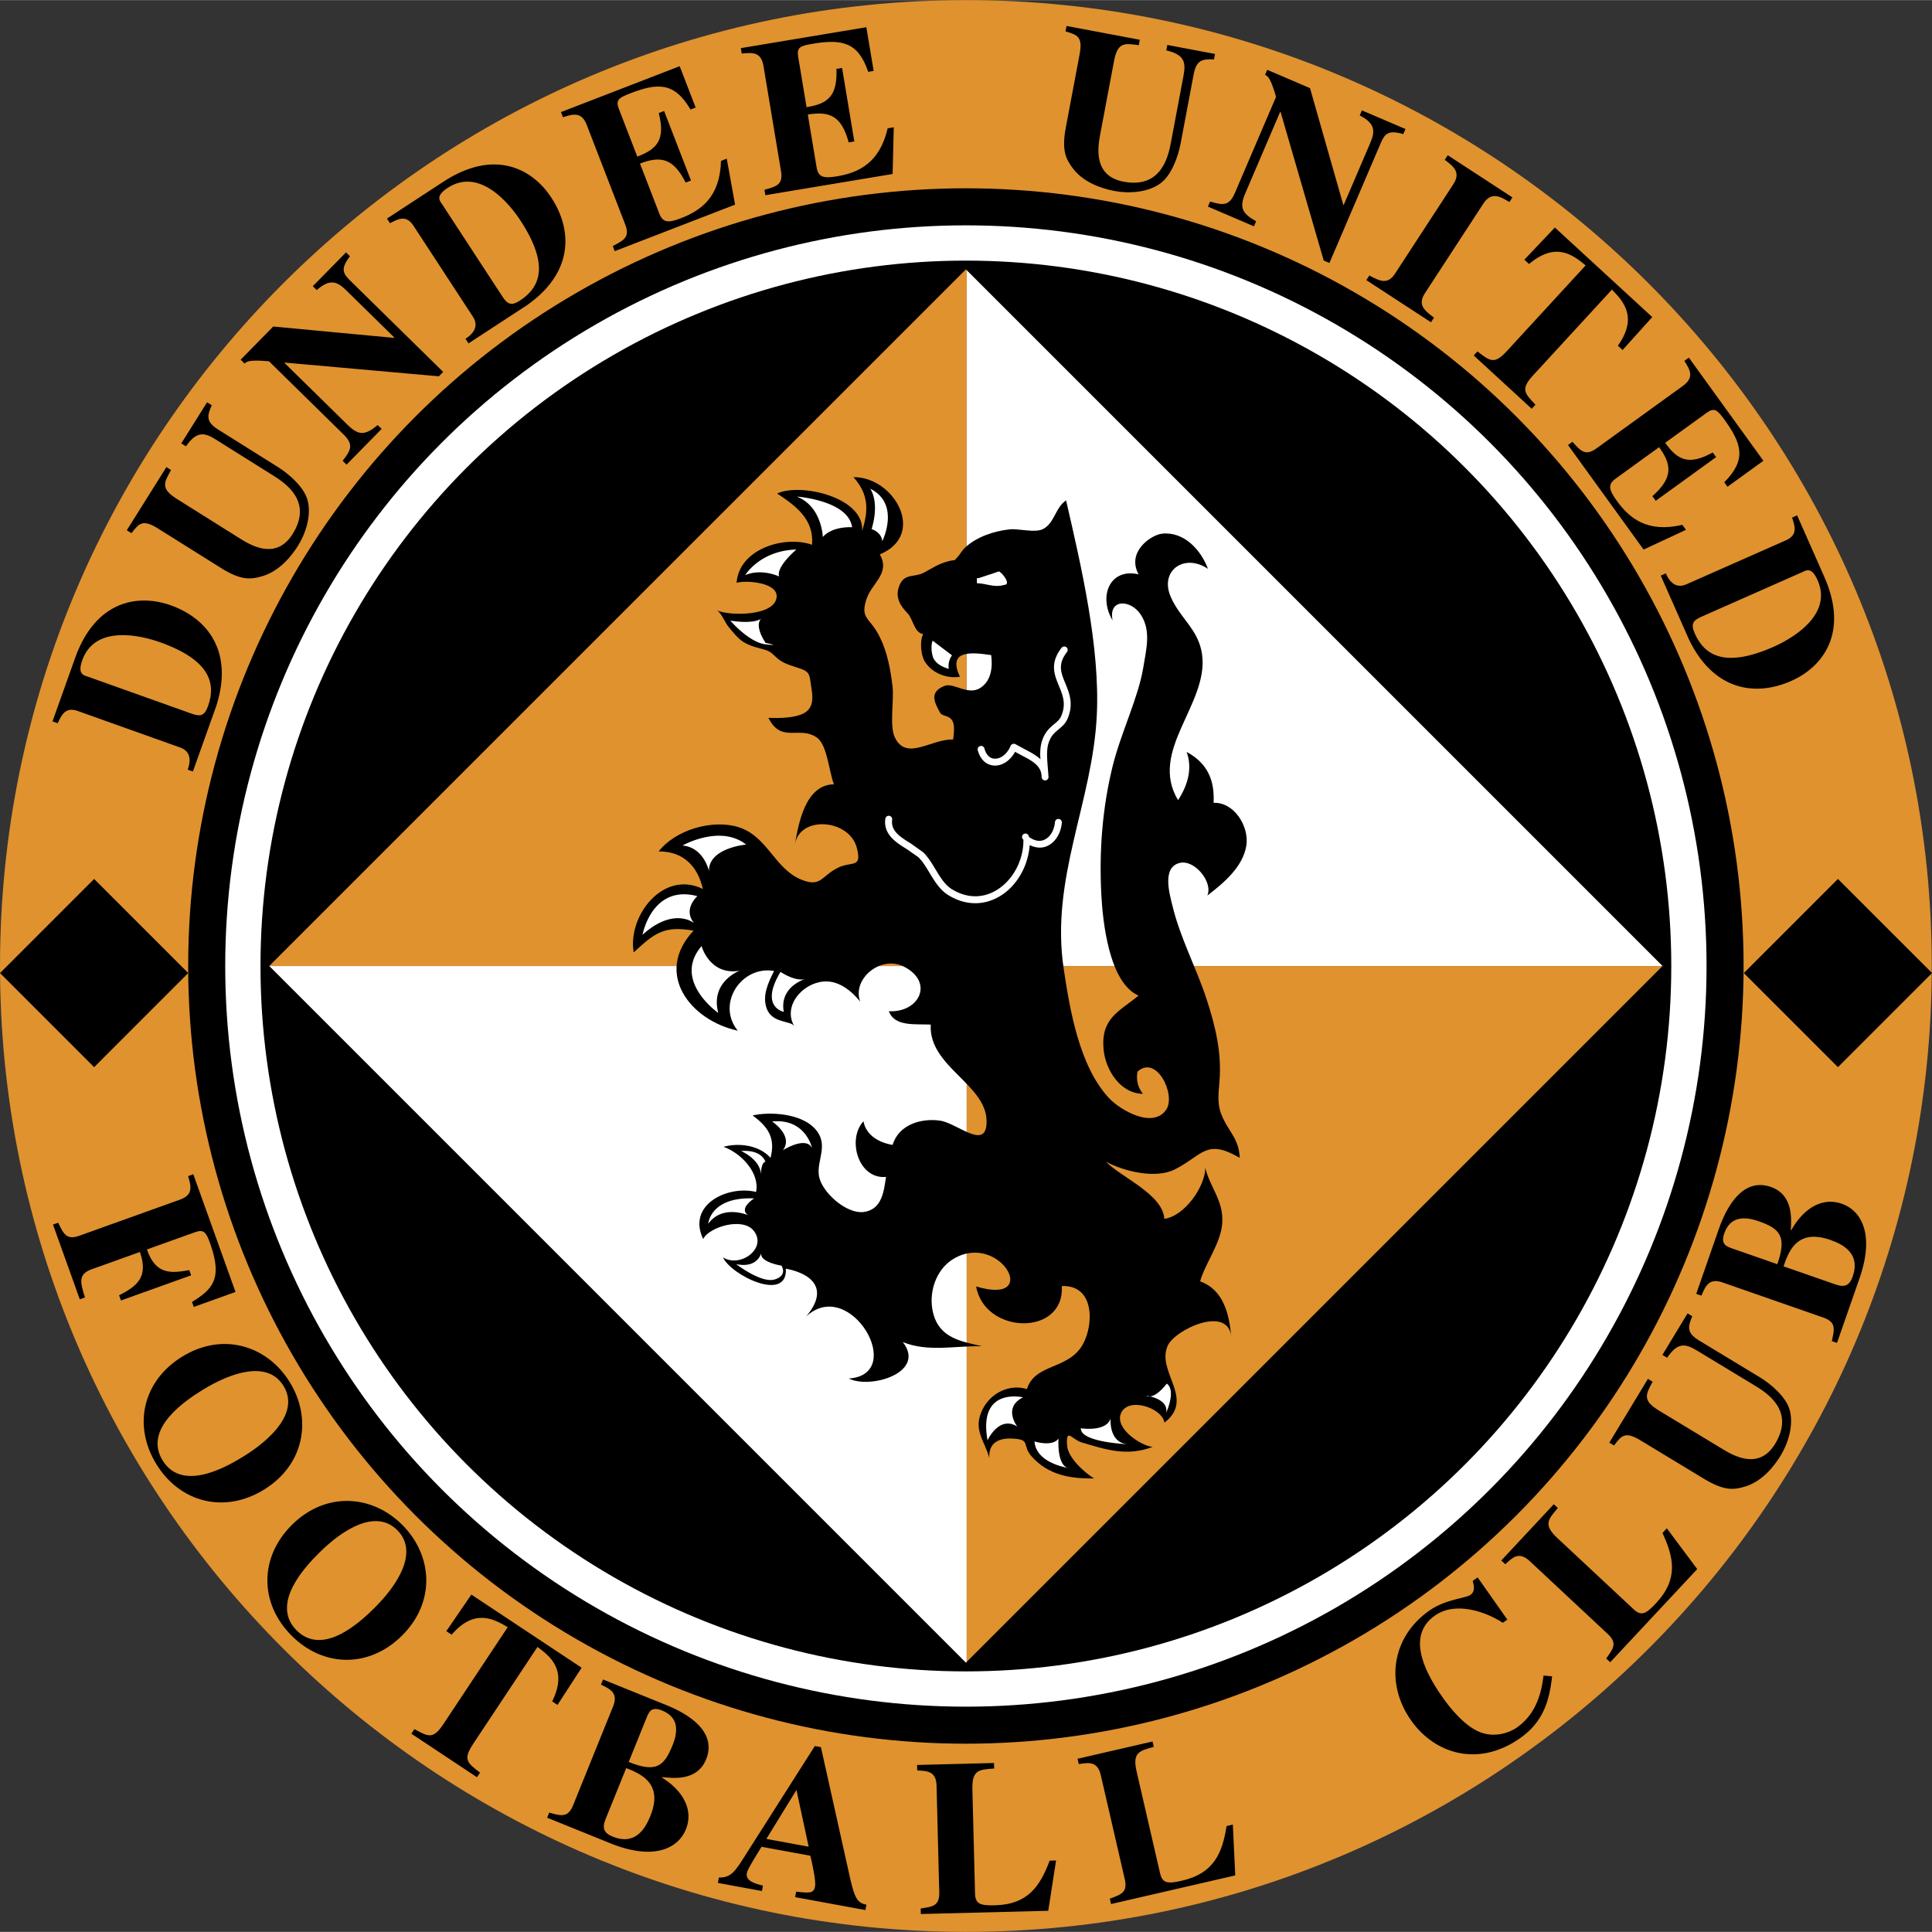
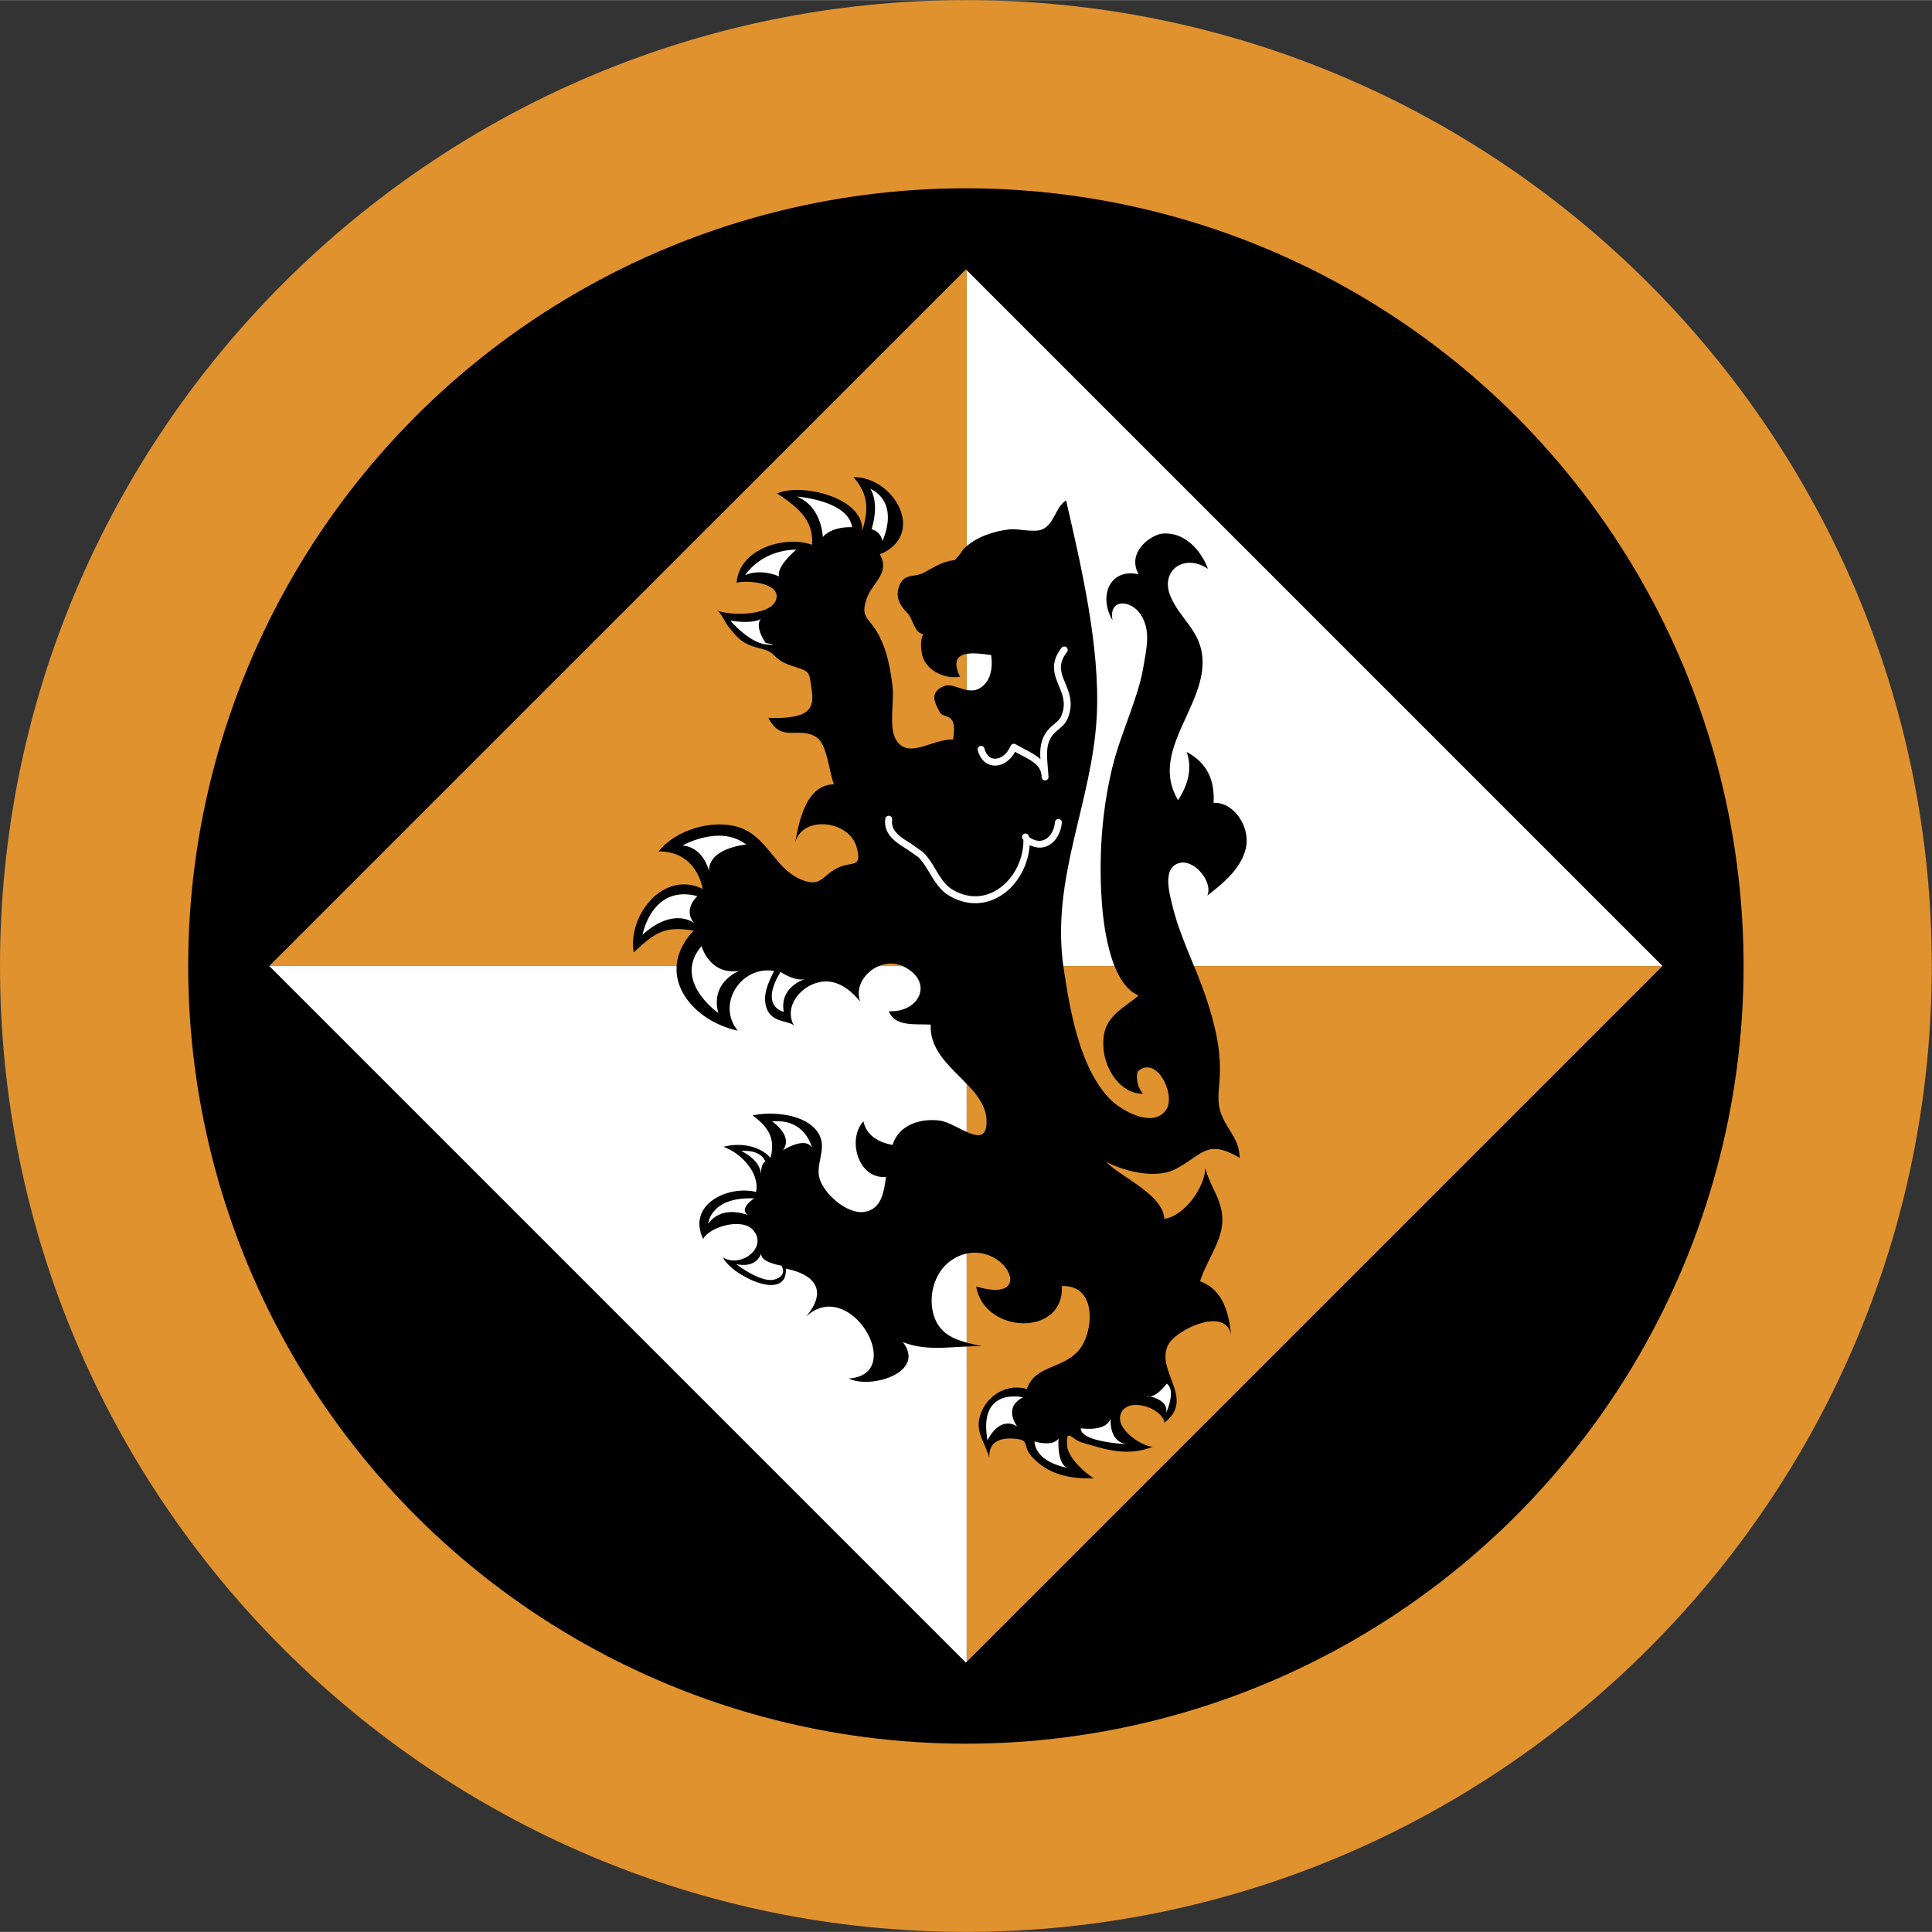
<svg xmlns="http://www.w3.org/2000/svg" width="2500" height="2500" viewBox="0 0 211.793 211.767">
  <rect x="0" y="0" width="211.793" height="211.767" fill="#333333" stroke="none" />
  <path d="M0 105.884c0 58.384 47.5 105.883 105.884 105.883 58.385 0 105.885-47.5 105.885-105.883C211.769 47.499 164.269 0 105.884 0 47.5 0 0 47.499 0 105.884z" fill="#e0922f" />
  <circle cx="105.884" cy="105.883" r="85.254" />
-   <path d="M21.19 128.713l4.628 12.904-4.575 1.64-.195-.546c2.188-1.35 3.4-2.478 1.997-6.393-.441-1.229-.679-1.605-1.657-1.255l-5.28 1.894c.967 2.838 2.705 2.6 4.64 2.266l.204.569-7.692 2.759-.204-.569c1.776-.919 3.307-1.879 2.279-4.747l-5.303 1.901c-1.501.538-1.221 1.465-.718 3.083l-.568.204-2.938-8.193.569-.204c.602 1.248.923 1.93 2.334 1.423l11.015-3.951c1.502-.538 1.213-1.487.898-2.582l.566-.203zM31.076 151.908c1.779 2.879-1.37 5.877-4.373 7.732-1.79 1.105-6.699 3.968-8.873.452-2.173-3.518 2.584-6.627 4.374-7.732 3.003-1.857 7.093-3.332 8.872-.452zm.679-.421c-2.453-3.97-7.316-5.54-11.801-2.77-4.319 2.669-5.408 7.578-2.802 11.793 2.605 4.216 7.481 5.438 11.8 2.771 4.484-2.772 5.256-7.823 2.803-11.794zM43.558 167.737c2.384 2.402-.005 6.036-2.51 8.521-1.494 1.482-5.629 5.381-8.541 2.448-2.912-2.935 1.019-7.041 2.511-8.522 2.505-2.486 6.156-4.85 8.54-2.447zm.567-.562c-3.287-3.312-8.381-3.741-12.121-.028-3.604 3.577-3.555 8.603-.063 12.121 3.492 3.518 8.518 3.605 12.121.028 3.741-3.713 3.349-8.809.063-12.121zM52.287 194.813l-7.192-4.771.334-.504c1.551.854 2.062 1.135 3.184-.558l7.044-10.617c-1.464-.854-3.606-2.13-6.147.825l-.584-.387 2.747-4.01 12.088 8.019-2.646 4.077-.584-.388c1.735-3.49-.273-4.968-1.61-5.97l-7.043 10.617c-1.136 1.713-.68 2.074.745 3.164l-.336.503zM68.648 193.812l.672.271c1.43.658 3.267 1.791 1.97 4.996-.553 1.367-1.651 3.245-4.117 2.247-.941-.381-1.2-.902-.792-1.911l2.267-5.603zm2.303-5.693c.23-.506.489-1.08 1.632-.618 1.815.734 1.773 2.255 1.139 3.825-.925 2.287-1.799 3.028-4.802 1.813l2.031-5.02zM59.98 199.251l7.217 2.92c4.766 1.823 7.223.261 7.985-1.623 1.033-2.555-.867-4.628-2.623-5.703l.018-.044c1.059.088 3.828.53 4.834-1.958 1.414-3.497-3.122-5.436-4.377-5.943l-6.926-2.8-.227.56c1.003.485 1.927.91 1.329 2.39l-4.388 10.848c-.553 1.367-1.307 1.167-2.616.794l-.226.559zM84.013 201.576l3.297-5.367 1.339 6.22-4.636-.853zm10.966 7.204c-1.15-.163-1.383-1.041-1.984-3.783l-3.003-13.482-.666-.123-7.675 12.06c-1.042 1.652-1.523 2.399-2.842 2.354l-.109.594 4.827.889.109-.595c-.8-.196-1.928-.478-1.762-1.38.07-.381.63-1.286 1.61-2.876l5.351.984c.193.822.63 2.722.512 3.364-.145.785-.577.729-2.073.579l-.109.594 7.705 1.417.109-.596zM114.914 209.454l-13.969.354-.016-.605c1.35-.203 2.073-.294 2.036-1.768l-.296-11.699c-.041-1.595-1.033-1.619-2.122-1.664l-.015-.604 8.436-.214.016.605c-1.69.115-2.44.159-2.386 2.286l.288 11.408c.03 1.16.567 1.34 2.186 1.299 3.649-.092 4.952-2.133 5.995-4.892l.701-.018-.854 5.512zM135.414 205.575l-13.618 3.14-.135-.588c1.28-.469 1.971-.703 1.639-2.141l-2.629-11.402c-.358-1.556-1.333-1.38-2.41-1.206l-.136-.589 8.223-1.895.135.589c-1.632.451-2.358.643-1.88 2.716l2.563 11.121c.262 1.13.822 1.199 2.401.835 3.557-.819 4.427-3.079 4.897-5.991l.683-.157.267 5.568zM170.146 183.748c-.288 2.658-.954 4.988-3.485 6.77-4.606 3.242-9.379 1.752-11.982-1.945-2.825-4.014-2.148-9.102 2.005-12.023 1.779-1.253 3.983-1.355 4.498-1.717.534-.376.42-.916.27-1.549l.533-.376 3.256 4.626-.496.349c-1.901-1.234-5.19-2.378-7.446-.792-2.887 2.032-1.528 5.6.825 8.941.834 1.186 2.288 3.001 3.91 3.752 1.833.839 3.604.037 4.216-.396 1.542-1.085 2.609-2.722 2.956-5.716l.94.076zM186.057 171.996l-9.539 10.213-.442-.413c.8-1.104 1.243-1.684.166-2.692l-8.551-7.987c-1.167-1.089-1.879-.397-2.674.348l-.443-.412 5.759-6.167.443.413c-1.102 1.286-1.596 1.851-.042 3.303l8.341 7.79c.848.792 1.352.535 2.458-.649 2.493-2.668 1.95-5.027.712-7.705l.478-.512 3.334 4.47zM185.512 144.28c-.524 1.237-.585 1.851.781 2.678l6.598 3.994c1.222.739 2.887 2.143 3.292 3.575.49 1.709-.207 3.747-.958 4.988-.551.91-1.851 2.779-3.844 3.41-1.324.414-2.373.513-4.608-.84l-6.906-4.182c-1.737-1.052-2.105-.539-2.93.544l-.518-.313 4.232-6.991.518.313c-.765 1.402-1.133 2.056.687 3.158l6.908 4.183c1.178.713 4.033 2.441 5.837-.537 2.204-3.64-.937-5.598-2.26-6.399l-6.309-3.819c-1.261-.764-2.115-.941-3.273.787l-.518-.312 2.754-4.55.517.313zM195.523 138.81l.238-.685c.587-1.459 1.63-3.35 4.894-2.211 1.393.485 3.321 1.491 2.446 4.001-.334.959-.842 1.242-1.869.884l-5.709-1.989zm-5.8-2.021c-.516-.207-1.102-.436-.697-1.601.646-1.85 2.167-1.882 3.766-1.325 2.328.812 3.113 1.649 2.046 4.708l-5.115-1.782zm11.657 10.412l2.562-7.352c1.587-4.849-.093-7.227-2.011-7.895-2.603-.907-4.578 1.092-5.568 2.898l-.045-.016c.037-1.062.344-3.85-2.19-4.733-3.562-1.242-5.277 3.384-5.722 4.663l-2.459 7.055.571.199c.435-1.026.814-1.97 2.322-1.444l11.05 3.852c1.391.486 1.228 1.249.92 2.574l.57.199zM133.082 6.497c-1.342-.056-1.938.102-2.233 1.67l-1.431 7.579c-.264 1.402-.994 3.453-2.194 4.334-1.43 1.059-3.583 1.121-5.007.852-1.044-.197-3.252-.76-4.541-2.406-.852-1.095-1.313-2.043-.829-4.609l1.496-7.936c.376-1.996-.232-2.161-1.537-2.553l.112-.594 8.032 1.513-.112.594c-1.583-.224-2.324-.34-2.717 1.752l-1.496 7.935c-.255 1.355-.874 4.633 2.548 5.278 4.182.788 4.913-2.839 5.2-4.359l1.365-7.247c.274-1.449.142-2.311-1.884-2.791l.112-.593 5.228.985-.112.596zM132.655 22.08c1.401.415 2.09.525 2.718-.94l4.512-10.535c-.586-2.066-.915-2.286-1.205-2.409l.238-.555 4.691 2.008 3.648 12.793.043.019 2.884-6.734c.571-1.333.62-2.181-1.124-3.085l.238-.556 4.777 2.046-.238.556c-1.686-.485-2.038-.031-2.495 1.036l-5.605 13.091-.624-.267-4.73-16.282-.045-.019-3.807 8.89c-.685 1.6-.399 2.223 1.169 3.105l-.238.555-5.044-2.161.237-.556zM156.87 35.316l-7.089-4.622.331-.507c1.159.612 2.002 1.046 2.821-.209l6.391-9.802c.872-1.336-.053-1.997-.944-2.667l.329-.505 7.089 4.622-.331.507c-.978-.581-1.963-1.194-2.861.183l-6.393 9.801c-.844 1.296-.075 1.886.987 2.693l-.33.506zM167.912 44.798l-6.355-5.842.409-.446c1.397 1.088 1.858 1.445 3.233-.05l8.624-9.379c-1.312-1.074-3.227-2.671-6.201-.15l-.516-.474 3.343-3.529 10.678 9.818-3.253 3.611-.517-.474c2.263-3.176.512-4.949-.651-6.149l-8.624 9.379c-1.391 1.513-.995 1.941.239 3.241l-.409.444zM185.138 39.193l8.173 11.306-3.937 2.847-.354-.489c2.455-2.463 1.94-4.208.027-6.853-.779-1.078-1.114-1.375-1.956-.764l-4.545 3.287c1.34 1.895 2.571 2.525 5.214 1.062l.368.51-6.621 4.788-.37-.509c2.28-2.006 2.145-3.43.742-5.37l-4.74 3.429c-.864.624-.829 1.166.092 2.439 1.388 1.92 3.343 3.55 7.193 2.646l.397.548-4.643 2.163-8.288-11.461.49-.354c.924 1.032 1.422 1.597 2.638.718l9.482-6.857c1.292-.935.738-1.786.146-2.73l.492-.356zM197.61 62.69c.476-.236 1.02-.503 1.646.912 1.68 3.804-2.804 6.394-4.817 7.284-5.285 2.336-7.56 1.015-8.656-1.461-.468-1.062-.159-1.436.727-1.828l11.1-4.907zm-15.553.399l3.089 6.988c2.64 5.494 7.146 6.358 11.215 4.559 3.406-1.505 6.363-5.218 3.627-11.41l-2.981-6.745-.553.245c.293.901.679 1.894-.671 2.49l-10.902 4.82c-.816.362-1.655.203-2.271-1.19l-.553.243zM9.588 74.149c-.509-.156-1.086-.337-.566-1.794 1.397-3.917 6.435-2.71 8.507-1.97 5.442 1.94 6.185 4.465 5.275 7.015-.39 1.093-.873 1.152-1.784.827L9.588 74.149zm11.559 10.413l2.567-7.197c1.865-5.803-.81-9.53-5-11.024-3.507-1.251-8.208-.593-10.483 5.783L5.754 79.07l.569.204c.408-.856.811-1.842 2.2-1.346l11.226 4.005c.842.301 1.34.992.829 2.426l.569.203zM23.212 44.408c-.543 1.229-.613 1.842.738 2.689l6.534 4.099c1.208.759 2.852 2.189 3.233 3.627.463 1.717-.265 3.744-1.037 4.973-.565.901-1.896 2.748-3.898 3.348-1.331.393-2.381.475-4.593-.913l-6.841-4.291c-1.72-1.081-2.095-.573-2.938.497l-.512-.321 4.343-6.923.512.322c-.787 1.39-1.165 2.038.638 3.168l6.84 4.292c1.168.732 3.994 2.505 5.845-.444 2.261-3.604-.846-5.611-2.157-6.434l-6.247-3.918c-1.25-.784-2.1-.975-3.287.735l-.512-.322 2.827-4.506.512.322zM37.561 50.499c.896-1.153 1.249-1.755.111-2.873l-8.178-8.029c-2.139-.203-2.462.022-2.682.247l-.432-.423 3.574-3.64 13.244 1.246.034-.034-5.228-5.132c-1.035-1.018-1.808-1.369-3.284-.073l-.431-.424 3.642-3.709.432.424c-1.064 1.394-.77 1.887.059 2.701l10.162 9.977-.475.482-16.889-1.503-.034.034 6.901 6.776c1.242 1.219 1.926 1.179 3.317.038l.432.423-3.846 3.917-.429-.425zM48.449 22.35c-.312-.432-.662-.924.633-1.771 3.482-2.274 6.764 1.732 7.968 3.574 3.161 4.837 2.226 7.296-.041 8.778-.972.635-1.392.39-1.921-.42L48.449 22.35zm2.91 15.283l6.396-4.179c4.995-3.496 5.117-8.081 2.683-11.805-2.036-3.118-6.18-5.436-11.847-1.732l-6.173 4.034.331.506c.842-.435 1.759-.976 2.566.259l6.521 9.978c.489.749.468 1.601-.807 2.434l.33.505zM61.497 12.274L74.51 7.245l1.751 4.532-.563.219c-1.756-3.003-3.576-2.948-6.621-1.771-1.24.48-1.611.727-1.236 1.697l2.022 5.231c2.174-.814 3.097-1.846 2.354-4.772l.586-.226 2.946 7.622-.586.226c-1.36-2.714-2.771-2.946-5.004-2.083l2.109 5.458c.384.992.917 1.097 2.382.531 2.21-.854 4.284-2.33 4.388-6.283l.632-.244.911 5.039-13.193 5.099-.218-.563c1.233-.633 1.906-.971 1.366-2.37l-4.219-10.914c-.575-1.489-1.54-1.168-2.603-.834l-.217-.565zM81.213 5.264l13.76-2.295.799 4.793-.596.1c-1.113-3.295-2.905-3.609-6.125-3.072-1.312.218-1.725.386-1.554 1.412l.923 5.533c2.293-.358 3.406-1.181 3.271-4.198l.62-.104 1.345 8.061-.62.104c-.784-2.933-2.119-3.447-4.48-3.052l.962 5.771c.175 1.05.676 1.26 2.227 1.001 2.336-.389 4.666-1.415 5.567-5.267l.668-.111-.127 5.119-13.951 2.327-.1-.596c1.336-.37 2.063-.564 1.816-2.043L83.693 7.204c-.262-1.574-1.272-1.454-2.381-1.344l-.099-.596z" />
-   <circle cx="105.884" cy="105.884" r="81.194" fill="#fff" />
  <circle cx="105.884" cy="105.884" r="77.328" />
  <path fill="#e0922f" d="M105.885 29.515l-76.369 76.367.005.005h76.453V29.603z" />
  <path fill="#fff" d="M182.252 105.882l-76.278-76.279v76.284h76.274zM29.521 105.887l76.364 76.364.089-.088v-76.276z" />
  <path fill="#e0922f" d="M105.974 105.887v76.276l76.274-76.276z" />
-   <path d="M10.318 96.342l10.317 10.315-10.315 10.318L.003 106.66zM201.48 96.341l10.317 10.314-10.315 10.318-10.317-10.314z" />
  <g>
    <path d="M99.374 63.286c.565-.26 1.27-.166 1.948-.542.945-.525 1.685-1.003 2.737-1.258.744-.18.405.107.916-.437.289-.308.473-.703.79-1.004 1.271-1.208 3.186-1.834 4.897-2.026 1.007-.113 2.786.421 3.681-.038 1.263-.646 1.35-2.369 2.525-3.14 1.666 7.238 3.732 16.057 3.368 23.553-.466 9.581-5.115 17.884-3.628 27.8.669 4.463 1.7 10.63 4.923 14.128 1.289 1.401 4.907 3.447 6.326 1.29 1.062-1.62-1.066-6.059-3.16-4.145-.171.896.035 1.73.596 2.427-2.473-.017-4.126-2.627-4.321-4.922-.287-3.395 1.74-4.108 3.843-5.845-3.243-1.399-3.935-8.138-4.088-11.147-.242-4.771.128-9.433 1.229-13.939.887-3.638 2.827-7.561 3.369-10.849.334-2.033.877-4.02-.246-5.791-1.092-1.718-3.609-1.824-3.113.596-1.594-2.67-.281-5.773 2.849-5.051-1.346-2.464 1.367-4.327 2.578-4.457 2.396-.256 4.268 1.781 5.025 3.856-2.578-1.74-5.316.183-4.087 3.05 1.033 2.407 3.083 3.595 3.449 6.371.712 5.446-5.899 10.495-2.639 15.938 1.06-1.623 1.605-3.451.944-5.289 2.284 1.235 3.085 3.104 2.952 5.584 2.249-.106 3.902 2.575 3.597 4.645-.353 2.363-2.495 4.152-4.284 5.515.651-1.434-1.37-3.98-3.032-3.573-1.968.481-1.102 3.396-.792 4.687.86 3.561 2.615 6.797 3.743 10.244.99 3.021 1.683 5.943 1.407 9.083-.149 1.689-.222 2.647.362 3.908.771 1.668 1.763 2.337 1.869 4.406-3.691-2.139-4.011-.325-7.087 1.251-2.117 1.087-5.57.244-7.584-.826 1.695 1.729 6.247 3.581 6.4 6.259 2.239-.295 4.49-3.559 4.492-5.598.511 2.184 2.052 3.63 1.854 6.119-.173 2.196-1.834 4.288-2.422 6.334 2.596.938 3.188 3.612 3.417 6.098-.329-3.548-6.188-.817-6.977.973-1.255 2.857 3.052 5.801-.352 8.419-.23-1.641-4.071-2.908-4.789-.957-.62 1.682 2.321 3.536 3.5 3.613-2.875 1.082-5.125.292-7.793-.491-1.043-.306-1.741-1.707-1.582.369.103 1.328 1.905 2.945 2.945 3.577-2.597.052-4.999-.364-6.826-2.394-1.151-1.282.004-1.886-2.196-1.975-1.456-.06-2.542.482-2.456 2.135-.491-1.905-1.862-3.074-.734-5.339.892-1.793 2.929-2.807 4.857-2.222.893-2.837 4.551-2.085 6.126-4.892 1.227-2.185 1.293-6.562-2.304-6.395.329 5.539-8.468 5.32-9.387.042 7.248 2.177 2.601-6.064-2.485-3.027-1.964 1.171-2.785 3.788-2.224 5.963.705 2.728 3.032 3.072 5.346 3.616-2.958-.071-5.862.674-8.677-.455 2.602 3.324-3.519 5.192-5.923 3.993 6.441-.428.136-11.311-4.701-6.777 2.479-2.873.905-4.661-2.196-5.267.199 3.79-6.047.687-6.891-1.233 1.893 1.194 4.893-1.008 3.366-2.922-1.229-1.542-4.923-.392-5.541.913-1.811-3.802 2.73-5.92 5.799-5.167.437-2.123-1.722-4.312-3.57-4.945 1.677-.472 3.938-.182 5.154 1.208.563-2.129-.23-3.384-1.963-4.646 1.961-.445 5.221-.204 6.75 1.363 1.755 1.798.196 3.54.534 5.321.338 1.771 3.023 4.151 4.909 3.896 2.008-.269 2.201-2.315 2.431-3.842-3.049.276-4.295-4.134-2.472-6.102.284 1.54 1.704 2.346 3.198 2.591.673-2.259 3.17-2.947 5.185-2.662 1.932.271 5.189 3.449 5.112-.008-.088-4-6.376-5.95-6.119-10.519-1.628-.094-3.948.278-4.595-1.467 3.325.184 5.02-3.191 1.632-4.898-2.528-1.273-5.69 1.377-4.771 3.84-1.349-1.635-3.121-2.805-5.239-1.882-1.815.791-3.031 2.804-1.99 4.576-.37-.628-2.424-.283-3.021-1.933-.51-1.41.161-2.828.812-4.115-3.58-.625-6.377 3.606-3.983 6.546-5.189-1.121-9.233-6.265-4.848-10.965-3.216-.565-4.242.237-6.56 2.385-.692-4.022 3.262-9.09 7.583-6.952-.544-2.436-2.12-4.146-4.846-4.118 1.859-2.387 5.907-3.548 8.745-2.663 3.165.985 3.931 4.498 6.825 5.726 2.207.938 2.228-.333 4.036-1.253 1.557-.791 2.747.128 2.1-2.259-.832-3.064-6.197-3.555-6.775-.333.414-2.305 1.141-6.525 4.283-6.575-.538-1.365-.738-4.341-1.865-5.125-1.934-1.343-3.892.688-5.32-2.167 1.094.066 3.522.055 4.338-.834.716-.78.457-1.838.326-2.778-.141-1.006-.122-1.41-1.079-1.754-.98-.352-1.929-.514-2.724-1.262-.633-.596-.715-.703-1.651-.944-.816-.212-1.646-.449-2.305-1.002-.478-.401-.922-.968-1.316-1.452-.33-.405-.794-1.548-1.247-1.763 1.404.668 6.475.65 6.563-1.503.064-1.581-3.449-1.81-4.392-1.504.271-3.76 5.327-5.228 8.272-4.171.231-2.78-1.743-4.244-3.829-5.622 2.564-1.196 9.577.412 9.321 4.104.689-2.211.768-3.955-.951-5.895 4.461-.051 8.069 6.311 2.89 8.466 1.181 2.065-.871 3.141-1.449 4.867-.748 2.229.338 1.984 1.431 4.163.849 1.69 1.187 3.595 1.414 5.458.178 1.452-.364 4.316.255 5.591 1.277 2.627 4.033.112 6.382.219.081-.503.185-1.443-.017-1.925-.343-.814-1.147-.535-1.423-1.041-.584-1.072-1.228-2.243.496-2.913 1.023-.399 2.556 1.093 3.927.219 1.206-.769 1.368-2.296 1.191-3.597-1.875-.269-4.899-.709-3.423 2.37-1.405.253-3.085-.396-3.853-1.665-.439-.728-.576-2.228-.179-3.012-1-.145-1.08-1.632-1.735-2.305-.812-.833-1.371-1.748-.879-2.999.203-.505.472-.759.786-.904z" />
-     <path d="M102.243 70.224c-.089.172-.129.451-.129.754 0 .467.098.994.271 1.28.328.542.958.87 1.628 1.051-.007-.081-.036-.172-.036-.25 0-.47.128-.882.384-1.23l-2.118-1.605zM109.505 62.628c.405.168 1.397 1.482.553 1.482-1.086.328-1.987-.186-2.965-.186v-.555h.183c.743-.249 1.485-.491 2.229-.741z" fill="#fff" />
  </g>
  <path d="M95.396 53.558s1.069 1.375.153 4.431c0 0 1.069.305 1.171 1.324-.001 0 2.037-4.074-1.324-5.755zM87.348 54.424s5.654.407 6.061 3.361c0 0-2.139-.153-3.208 1.07-.001 0-.102-3.361-2.853-4.431zM81.694 63.032s1.629-2.7 5.602-2.801c0 0-2.24 1.885-1.884 2.954.001 0-1.884-.917-3.718-.153zM80.064 68.023s2.038 2.395 3.871 2.598c1.834.204 0-.153 0-.153s-1.274-1.783-.51-2.648c0-.001-.713.611-3.361.203zM74.818 92.676s4.126-2.344 6.978-.103c0 0-4.126.357-4.075 2.903 0 .001-.56-2.597-2.903-2.8zM70.438 102.454s1.019-5.551 6.01-4.227c0 0-1.63 1.427-.357 2.955 0 0-2.19-1.835-5.653 1.272zM76.91 103.698s.871 3.255 4.171 2.704c0 0-3.255 1.192-2.338 4.629 0 .001-5.087-3.529-1.833-7.333zM85.565 106.529s1.63 1.12 2.75.764c0 0-2.903.814-2.394 3.616 0 0-2.699-.51-.356-4.38zM84.639 122.929s2.374 1.556 1.187 3.152c0 0 2.497-1.597 3.193-.246 0 0-.696-3.275-4.38-2.906zM81.24 126.163s2.17.942 2.17 2.62c0 0 0-1.351.492-1.432 0-.001-.328-1.353-2.662-1.188zM77.639 134.145s.205-2.988 5.035-2.783c0 0-1.76 1.104-.655 1.841 0 .001-2.825-1.227-4.38.942zM80.708 138.566s2.743 2.129 4.217 1.678c1.474-.451.737-1.515.737-1.515s-2.415-.367-2.21-1.391c-.001 0-.369 1.719-2.744 1.228zM112.149 153.17s-4.959-1.192-3.891 4.707c0 0 1.256-2.762 3.263-1.506 0 0-1.632-2.072.628-3.201zM113.405 158.002s1.945.627 2.636-.314c0 0-.252 3.264 1.316 3.264 0 0-3.766-.44-3.952-2.95zM118.486 156.559s2.763.44 3.265-1.066c0 0-.25 2.761 2.009 2.823 0-.001-5.336-.188-5.274-1.757zM125.643 152.982s2.509.313 2.195 1.883c0 0 1.13-2.449.063-3.201 0 0-1.318 1.819-2.258 1.318zM97.051 89.755c-.234 1.724 1.233 2.625 2.412 3.351l1.208.85c.472.459.841 1.07 1.231 1.718.556.922 1.13 1.874 2.063 2.446 1.815 1.112 3.783 1.173 5.54.174 1.926-1.096 3.201-3.323 3.375-5.664.651.314 1.316.373 1.92.101.875-.392 1.488-1.364 1.6-2.539a.378.378 0 1 0-.752-.071c-.086.903-.529 1.64-1.157 1.92-.518.233-1.106.125-1.7-.311a.376.376 0 1 0-.601.308c.03 2.289-1.2 4.54-3.059 5.597-1.507.857-3.202.799-4.771-.162-.775-.475-1.278-1.309-1.811-2.192-.398-.659-.81-1.342-1.351-1.868l-1.34-.952c-1.145-.705-2.226-1.37-2.058-2.606a.378.378 0 1 0-.749-.1zM116.37 71.004c-.614.792-.827 1.49-.827 2.135 0 .731.274 1.392.542 2.042.27.656.531 1.288.531 2.008 0 .396-.079.818-.277 1.287-.161.379-.442.612-.765.882-.472.393-1.061.881-1.374 1.947-.128.433-.169.921-.169 1.42 0 .165.02.326.027.492-.505-.465-1.159-.806-1.773-1.123l-.954-.521a.402.402 0 0 0-.316-.029.385.385 0 0 0-.232.209c-.352.871-1.08 1.447-1.77 1.403-.527-.035-.918-.438-1.102-1.139a.378.378 0 0 0-.73.191c.268 1.025.917 1.645 1.783 1.701.909.058 1.786-.546 2.313-1.505l.662.361c1.202.62 2.239 1.157 2.245 2.387l.002.031a.382.382 0 0 0 .392.354.374.374 0 0 0 .364-.373v-.004c0-.006-.004-.01-.004-.017 0 .002.002.001.004.002l-.071-.934c-.081-.957-.167-1.947.053-2.695.25-.845.679-1.202 1.131-1.58.366-.305.746-.62.978-1.168.687-1.609.189-2.815-.25-3.878-.48-1.162-.859-2.081.183-3.425a.378.378 0 0 0-.065-.53.382.382 0 0 0-.531.069z" fill="#fff" />
</svg>